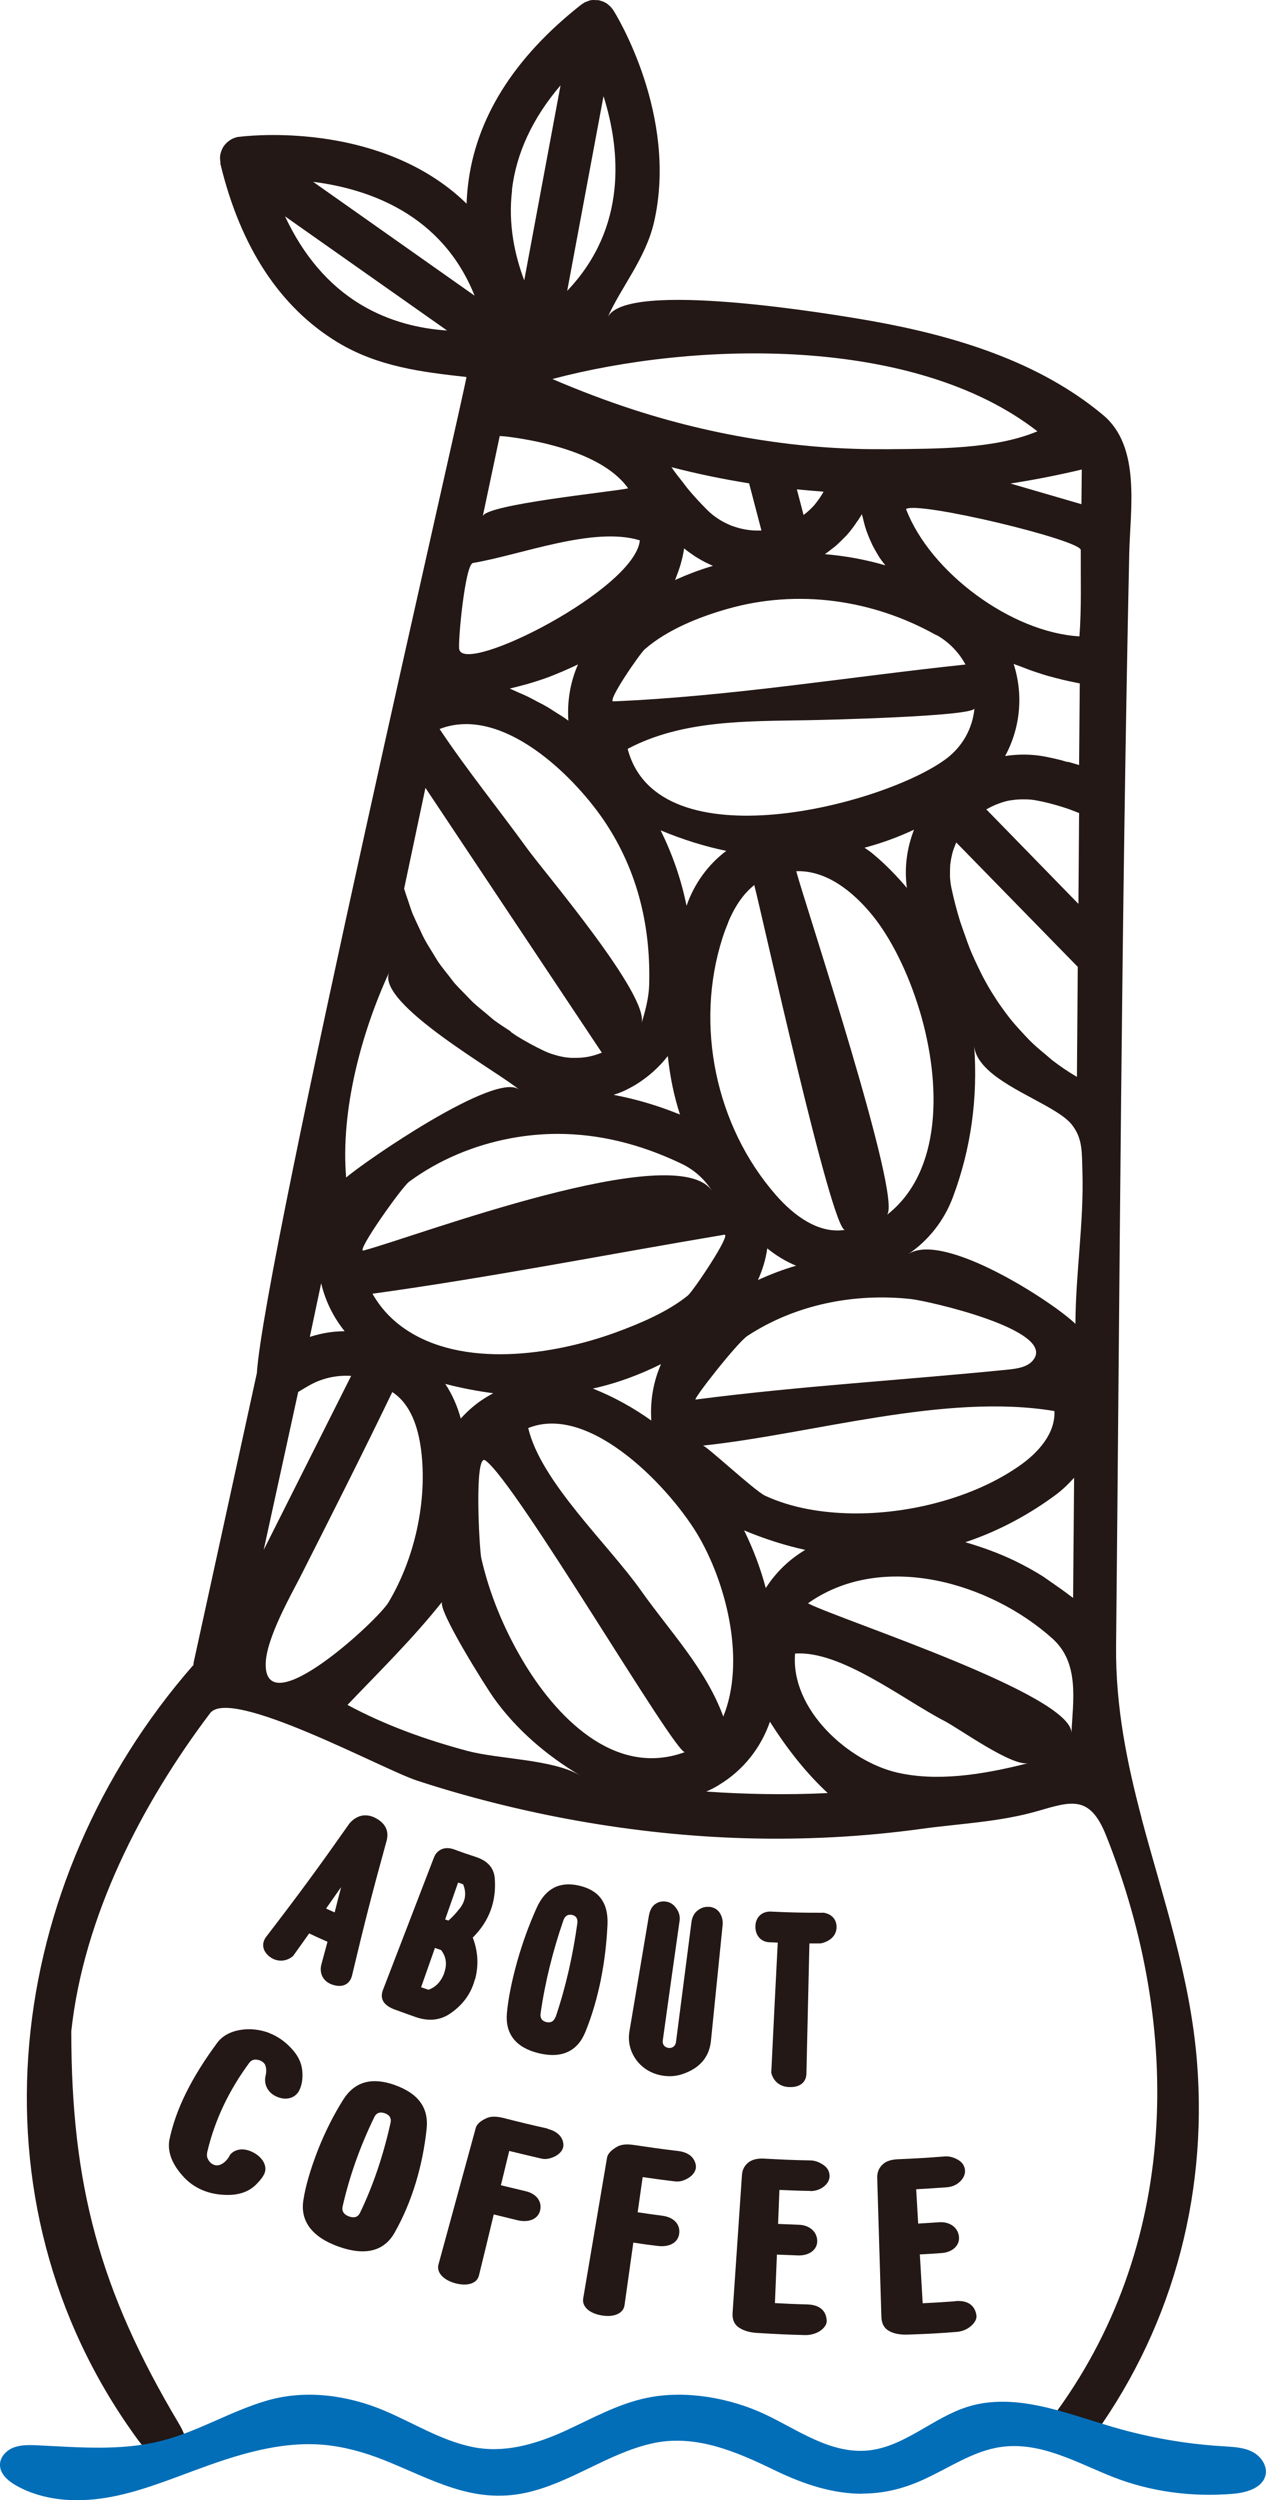
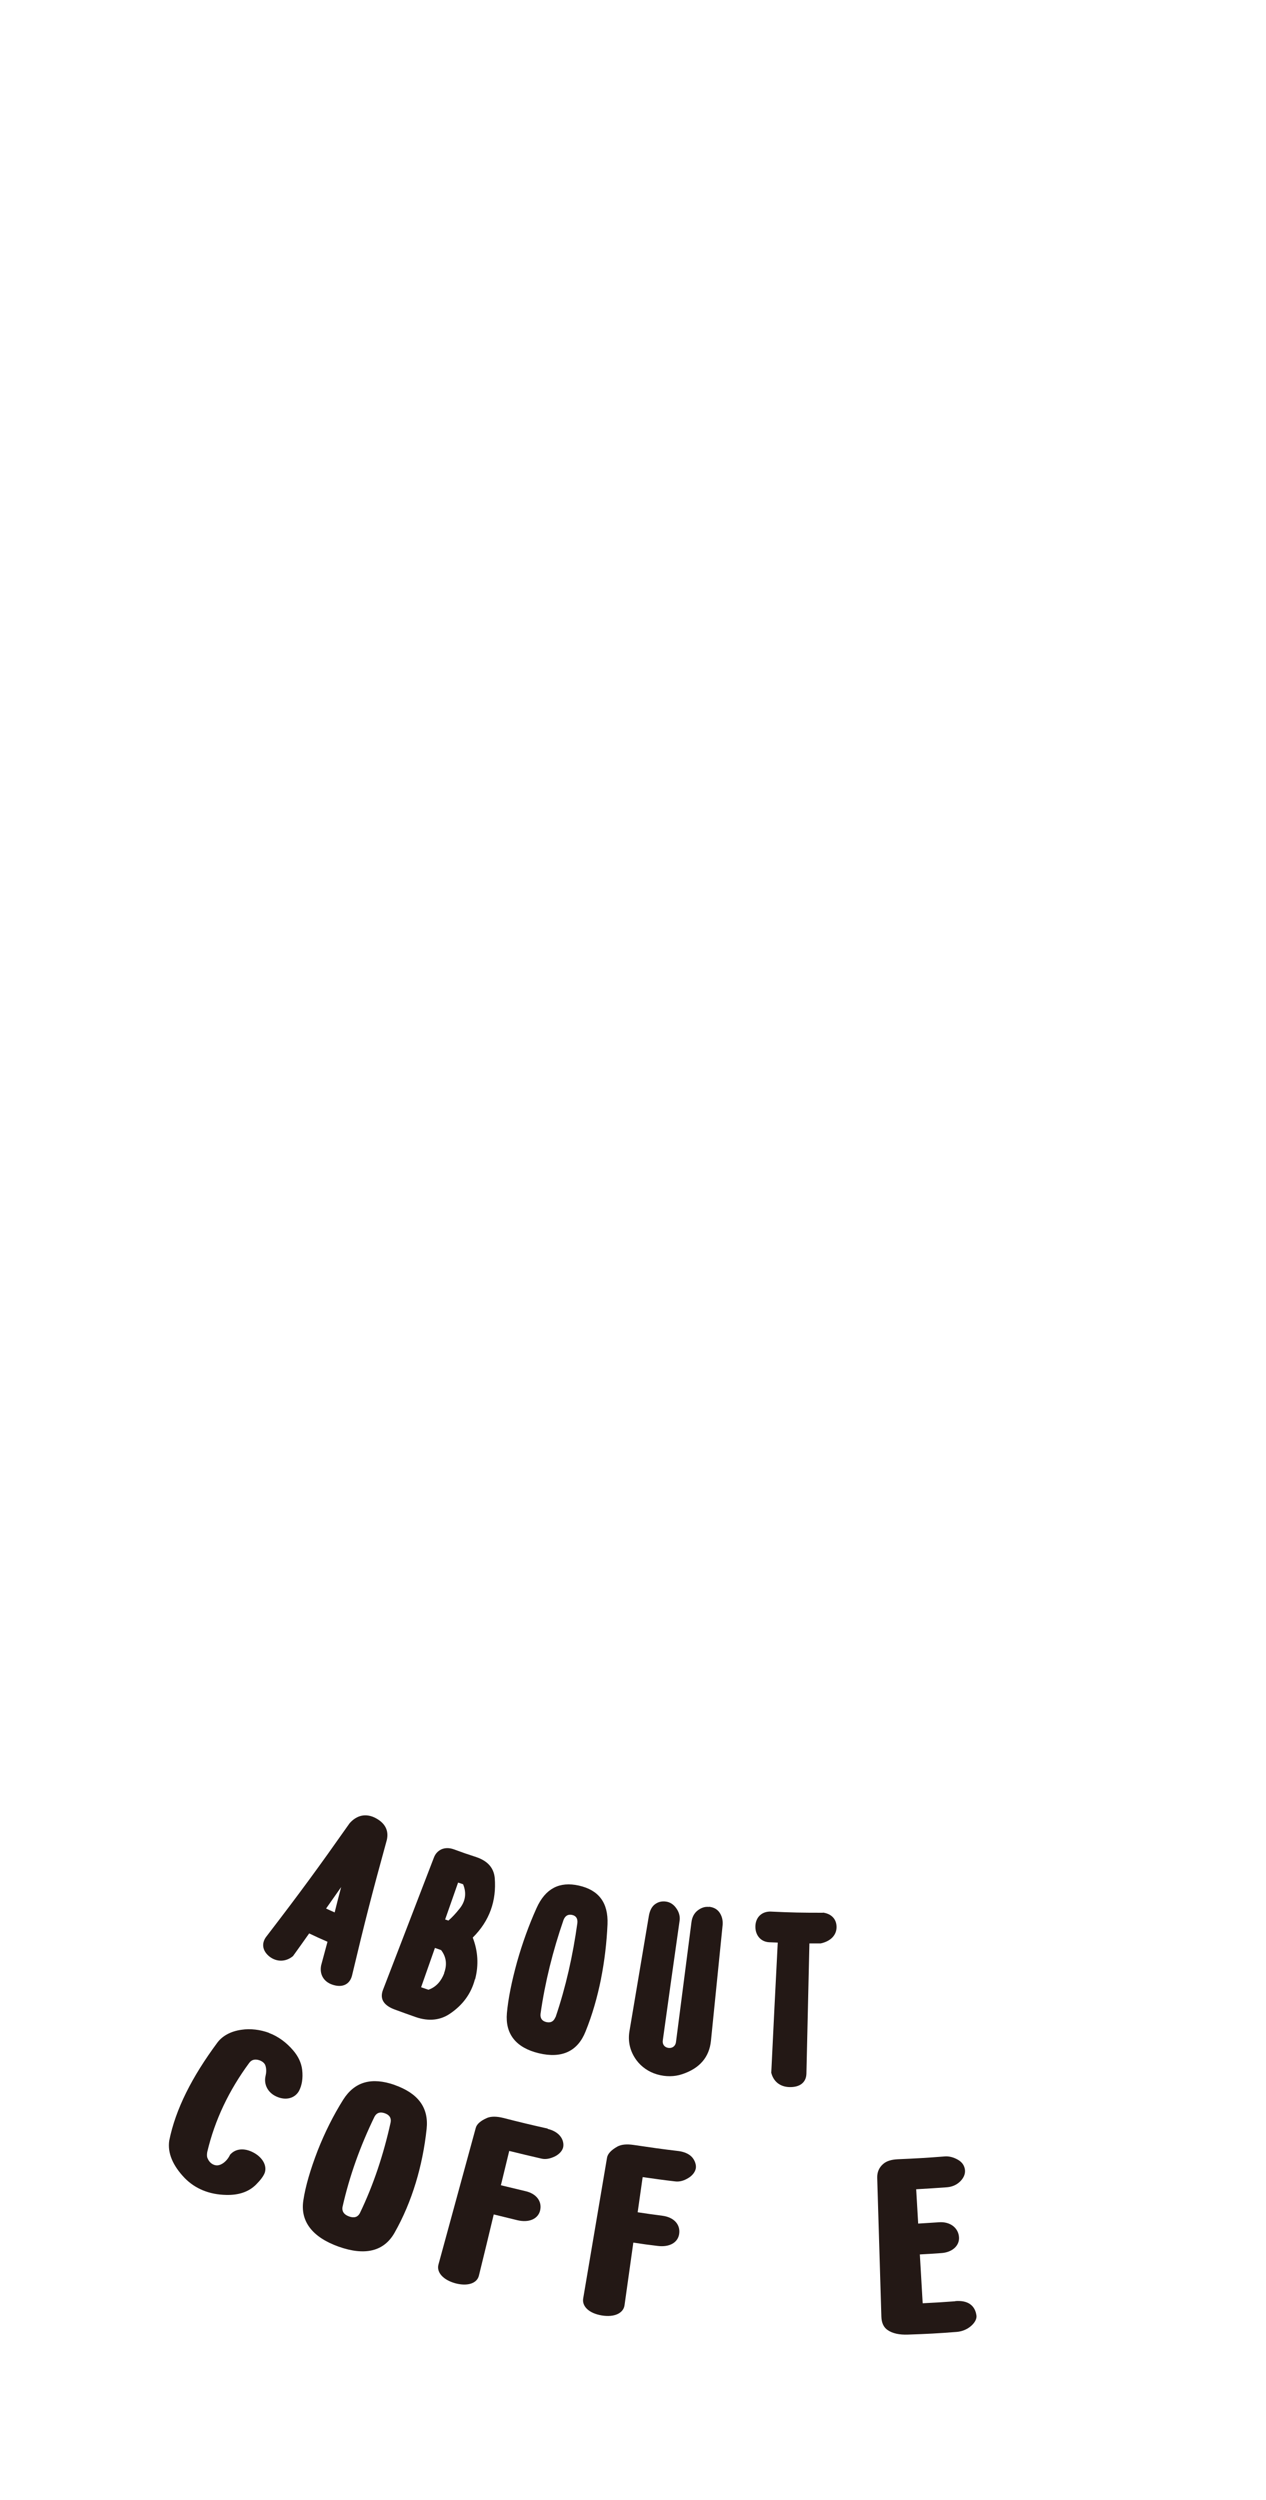
<svg xmlns="http://www.w3.org/2000/svg" id="_レイヤー_2" viewBox="0 0 76 150">
  <defs>
    <style>.cls-1{fill:#036eb8;}.cls-2{fill:#231815;}</style>
  </defs>
  <g id="_レイヤー_1-2">
    <g>
      <g>
-         <path class="cls-2" d="M68.54,109.11c-.88-3.32-1.57-6.69-1.54-10.31,.22-21.87,.32-43.72,.79-65.59,.06-2.68,.71-6.41-1.57-8.31-3.88-3.24-8.94-4.75-13.83-5.63-2.2-.39-14.9-2.54-15.92-.21,.79-1.8,2.28-3.53,2.79-5.72,1.47-6.39-2.27-12.47-2.45-12.74-.03-.05-.07-.09-.11-.14-.02-.02-.04-.05-.06-.07-.05-.05-.11-.09-.16-.14-.01-.01-.03-.02-.04-.03-.07-.05-.15-.09-.24-.13-.02,0-.04-.01-.06-.02-.06-.02-.13-.04-.21-.06-.03,0-.06,0-.08,0-.06,0-.12-.01-.19-.01-.02,0-.05,0-.07,0-.07,0-.13,.01-.19,.03-.03,0-.06,.02-.08,.03-.06,.02-.11,.04-.17,.06-.03,.01-.06,.03-.09,.05-.05,.03-.09,.05-.14,.09-.01,0-.02,.01-.03,.02-4.05,3.18-6.34,6.84-6.8,10.86-.04,.37-.07,.73-.08,1.08-.34-.33-.69-.64-1.07-.93-5.19-4-12.28-3.12-12.58-3.08-.01,0-.02,0-.04,0-.02,0-.03,0-.05,.01-.16,.03-.31,.09-.45,.18-.14,.09-.27,.21-.39,.37-.09,.14-.15,.29-.19,.44,0,.01,0,.03-.01,.04-.03,.15-.03,.3,0,.45,0,.02,0,.04,0,.07,0,.02,0,.04,0,.06,1.21,5.01,3.58,8.61,7.04,10.71,2.42,1.46,5.03,1.78,7.73,2.08,.1,.01-12.14,52.87-12.58,59.76l-3.79,17.34c-.01,.06-.02,.13-.02,.19-.01,.01-.03,.02-.04,.03-11.3,12.94-13.73,32.03-3.41,46.28,.36,.5,.76,1.01,1.33,1.24s1.35,.07,1.59-.49c.22-.52-.07-1.1-.36-1.59-4.73-7.94-6.44-14.27-6.44-23.51,.74-6.88,4.21-13.62,8.33-19.08,1.22-1.62,10.37,3.37,12.42,4.04,6.21,2.03,13.04,3.27,19.71,3.46,3.52,.1,7.06-.08,10.55-.56,2.32-.32,4.69-.41,6.96-1.06,2.02-.58,3.16-1.02,4.14,1.43,4.63,11.58,4.43,24.75-3.25,34.98-.44,.59-.32,1.42,.26,1.86,.24,.18,.52,.27,.8,.27,.4,0,.8-.18,1.06-.53,4.99-6.64,7.25-14.68,6.6-22.95-.41-5.17-2.06-9.86-3.33-14.64Zm-14.68-2.76c-2.92-.67-6.41-3.78-6.13-7.14,2.75-.2,6.5,2.77,8.96,4.04,.92,.48,4.09,2.77,5.05,2.53-2.84,.73-5.54,1.11-7.88,.57Zm-37.91-6.52c.02-1.54,1.6-4.28,2.09-5.25,1.86-3.67,3.72-7.35,5.51-11.06,1.12,.73,1.56,2.15,1.73,3.48,.38,3.01-.36,6.46-1.96,9.14-.62,1.05-7.42,7.36-7.37,3.69Zm1.96-16.32c.25-.15,.51-.31,.75-.44,.76-.41,1.6-.57,2.42-.52l-5.25,10.44,2.07-9.47Zm5.46-25.19c-.86,1.88,6.7,6.08,7.81,7.07-1.34-1.19-9.34,4.33-10.4,5.26-.34-4.02,.91-8.7,2.59-12.33Zm24.46-28.96c.54,.05,1.07,.1,1.61,.14-.01,.02-.03,.04-.04,.07-.13,.23-.28,.44-.44,.64-.02,.03-.05,.06-.07,.09-.18,.2-.38,.39-.59,.55-.02,.02-.04,.03-.06,.05l-.4-1.53Zm3.63,1.93c.1-.14,.19-.29,.28-.44,.01,.06,.03,.12,.05,.18,.04,.17,.08,.35,.13,.52,.03,.11,.07,.22,.11,.34,.06,.17,.13,.34,.2,.5,.05,.1,.09,.21,.14,.31,.09,.18,.19,.35,.29,.52,.05,.08,.1,.17,.15,.25,.11,.16,.23,.31,.34,.45-1.2-.35-2.41-.57-3.63-.67,.03-.02,.05-.04,.08-.06,.14-.1,.28-.21,.42-.32,.08-.06,.16-.12,.23-.19,.15-.14,.3-.28,.44-.43,.05-.05,.1-.09,.14-.14,.18-.2,.35-.42,.51-.65,.04-.05,.07-.11,.11-.17Zm-8.04,71.7c-1.05-2.87-3.2-5.1-4.94-7.56-1.95-2.76-6.01-6.52-6.77-9.75,3.76-1.52,8.67,3.75,10.29,6.6,1.68,2.96,2.74,7.46,1.42,10.71Zm-15.76-17.88c-.2-.74-.51-1.45-.93-2.08,1,.26,1.95,.44,2.88,.56-.26,.14-.51,.29-.76,.46-.44,.31-.84,.67-1.19,1.06Zm3.01-23.22c-.33-.22-.67-.43-.98-.66-.17-.13-.32-.27-.49-.41-.26-.22-.53-.43-.78-.66-.16-.15-.31-.32-.47-.48-.22-.23-.45-.45-.66-.69-.15-.18-.28-.37-.43-.55-.19-.24-.38-.48-.56-.74-.13-.2-.25-.41-.38-.62-.16-.26-.32-.51-.46-.78-.12-.22-.21-.45-.32-.67-.13-.28-.26-.55-.38-.83-.09-.24-.17-.48-.25-.73-.09-.25-.17-.5-.25-.75l1.28-6.05,10.59,15.89s-.06,.02-.09,.03c-.25,.1-.51,.17-.77,.22,0,0,0,0-.01,0-.26,.05-.53,.06-.79,.06-.05,0-.1,0-.15,0-.25-.01-.51-.05-.76-.11-.05-.01-.1-.03-.15-.04-.26-.07-.52-.16-.77-.28-.54-.26-1.06-.54-1.55-.84-.15-.09-.28-.19-.43-.29Zm.92-20.83c.45-.13,.89-.27,1.33-.43,.11-.04,.22-.09,.33-.13,.35-.14,.7-.29,1.05-.45,.11-.05,.21-.1,.32-.15,.03-.01,.05-.02,.08-.04-.46,1.05-.66,2.2-.58,3.38-.08-.06-.16-.12-.25-.18-.16-.11-.33-.21-.49-.31-.19-.12-.38-.25-.57-.36-.17-.1-.35-.19-.53-.28-.2-.11-.39-.21-.59-.31-.18-.09-.37-.17-.56-.25-.18-.08-.35-.16-.53-.24,.25-.06,.51-.12,.76-.19,.08-.02,.16-.04,.23-.06Zm-1.59-14.9c.13,.01,.26,.02,.39,.03,2.36,.29,5.9,1.11,7.32,3.11-.96,.21-8.57,.96-8.73,1.68,.34-1.61,.68-3.21,1.02-4.82Zm11.69,7.2c.06,.04,.12,.07,.18,.11,.15,.09,.3,.18,.46,.26,.08,.04,.17,.08,.25,.12,.07,.03,.14,.07,.22,.1-.79,.23-1.54,.52-2.28,.85,.04-.08,.07-.16,.1-.25,.03-.07,.05-.14,.08-.21,.07-.2,.14-.4,.19-.6,.01-.05,.03-.1,.04-.15,.06-.22,.1-.45,.14-.68,0,0,0,0,.01,0,.19,.16,.39,.3,.6,.44Zm22.55,62.38c-.35-.27-.71-.52-1.07-.77-.18-.12-.35-.25-.53-.37-.55-.35-1.12-.66-1.71-.95-.98-.47-1.98-.83-2.98-1.12,2.13-.71,3.97-1.76,5.45-2.86,.4-.3,.76-.65,1.08-1.01l-.06,7.21c-.06-.05-.13-.09-.19-.14Zm-39.99-16.05c-.76-.53-1.4-1.21-1.89-2.07,7.05-.97,14.09-2.36,21.12-3.54,.46-.08-1.86,3.38-2.19,3.65-1.21,.98-2.87,1.68-4.32,2.21-3.74,1.37-9.24,2.19-12.72-.25Zm2.3-36.01c3.65-1.25,7.78,2.76,9.64,5.45,1.95,2.83,2.89,6.18,2.78,9.97-.02,.76-.24,1.59-.46,2.3,.5-1.64-5.76-8.98-6.84-10.46-1.74-2.4-3.63-4.73-5.28-7.2,.05-.02,.11-.04,.16-.06Zm33.26,4.59c.06-.02,.12-.05,.18-.07,.21-.08,.43-.14,.65-.18,.03,0,.06,0,.09-.01,.2-.03,.41-.05,.61-.05,.06,0,.13,0,.2,0,.23,0,.47,.02,.71,.07,.51,.09,1.01,.23,1.51,.38,.15,.05,.3,.1,.45,.15,.19,.07,.38,.15,.57,.22l-.04,5.45-5.53-5.67s.05-.03,.08-.04c.17-.1,.35-.18,.53-.26Zm-.49,15.93c1.41,1.31,4.19,2.24,5.01,3.26,.68,.85,.61,1.67,.65,2.85,.09,3.05-.41,6.08-.42,9.12-1.34-1.31-7.94-5.6-10.04-4.18,1.21-.82,2.15-2,2.68-3.41,1.1-2.93,1.51-5.99,1.28-9.11,.04,.54,.36,1.02,.83,1.46Zm-4.12-3.59c1.34,4.45,1.35,9.73-1.97,12.29,1.03-.79-4.93-18.74-5.43-20.63,1.82-.06,3.4,1.22,4.55,2.62,1.12,1.37,2.16,3.44,2.85,5.73Zm-11.49-5.27c.36-.86,.85-1.66,1.57-2.24,.49,1.88,4.63,20.69,5.44,20.69-1.6,.25-3.09-.88-4.15-2.1-3.61-4.13-4.87-10.19-3.2-15.41,.1-.32,.22-.63,.35-.94Zm-2.5-1.01c-.32-1.59-.85-3.09-1.55-4.51,1.37,.57,2.68,.97,3.94,1.23-1.09,.82-1.92,1.96-2.38,3.28Zm4.85,20.57c.53,.43,1.11,.78,1.73,1.04-.79,.23-1.55,.52-2.29,.86,.27-.6,.47-1.24,.56-1.9Zm8.37-21.64c-.6-.71-1.26-1.39-1.99-2-.17-.15-.36-.27-.54-.4,1.06-.28,2.05-.65,2.97-1.08-.43,1.1-.59,2.29-.43,3.48Zm2.35-7.72c-3.73,2.77-17.3,6.29-19.1-.61,3.3-1.75,7.21-1.65,10.84-1.72,.76-.01,9.93-.22,9.98-.71-.12,1.22-.72,2.3-1.73,3.05Zm-19.73,20.08c.09-.04,.19-.07,.28-.11,.28-.12,.56-.27,.83-.43,.75-.46,1.4-1.04,1.93-1.72,.13,1.25,.38,2.43,.73,3.51-1.32-.54-2.65-.93-3.98-1.18,.07-.03,.14-.05,.21-.08Zm2.63,16.23c-.46,1.05-.66,2.2-.58,3.38-1.08-.77-2.25-1.42-3.51-1.92,1.5-.33,2.85-.85,4.08-1.46Zm2.08,2.12c-.2,.03,2.49-3.41,3.11-3.82,2.89-1.89,6.42-2.58,9.82-2.21,.96,.1,8.71,1.84,7.35,3.64-.33,.44-.95,.53-1.5,.59-6.25,.63-12.56,.99-18.78,1.8Zm21.41-20.36c-.14-.11-.27-.23-.4-.34-.33-.27-.65-.54-.95-.84-.16-.16-.31-.33-.47-.5-.26-.28-.51-.56-.74-.85-.15-.19-.3-.39-.44-.59-.22-.3-.42-.61-.62-.93-.13-.21-.26-.43-.38-.65-.19-.34-.36-.69-.53-1.05-.11-.23-.21-.45-.31-.68-.17-.4-.32-.83-.47-1.26-.07-.21-.15-.41-.22-.63-.2-.65-.38-1.33-.53-2.04-.04-.21-.07-.43-.08-.64,0-.06,0-.13,0-.19,0-.15,0-.3,.01-.45,0-.07,.01-.14,.02-.2,.02-.16,.05-.32,.09-.48,.01-.04,.02-.09,.03-.13,.06-.2,.13-.39,.21-.58,0-.01,.01-.02,.02-.03l7.29,7.46-.05,6.6c-.52-.3-1.01-.64-1.47-.99Zm.92-17.89c-.12-.03-.24-.07-.35-.1-.34-.09-.68-.16-1.02-.23-.8-.15-1.6-.15-2.38-.03,.62-1.14,.92-2.44,.84-3.79-.04-.6-.15-1.18-.33-1.74,.13,.06,.27,.1,.4,.15,.31,.12,.61,.24,.92,.34,.23,.08,.46,.15,.69,.22,.32,.09,.64,.17,.96,.25,.23,.05,.47,.11,.7,.15,.1,.02,.2,.05,.3,.06l-.04,4.9s-.02,0-.04-.01c-.22-.07-.44-.13-.66-.19Zm.79-12.72c-.01,1.72,.05,3.48-.08,5.18-4.07-.23-8.96-3.83-10.41-7.64,.72-.49,10.49,1.86,10.49,2.46Zm-8.66,5.1c.75,.42,1.34,1.04,1.74,1.77-7,.74-14.15,1.92-21.14,2.21-.4,.02,1.58-2.85,1.88-3.12,1.35-1.18,3.28-1.95,4.98-2.43,4.22-1.2,8.72-.56,12.53,1.58Zm-15.31,31.72c.78,.37,1.41,.95,1.85,1.66-2.07-3.27-17.9,2.75-20.94,3.55-.49,.13,2.31-3.82,2.74-4.13,1.81-1.33,3.92-2.2,6.12-2.61,.93-.17,1.86-.26,2.79-.26,2.47,0,4.96,.6,7.44,1.79Zm-11.78,17.8c1.81,1.23,11.44,17.7,11.99,17.5-4.27,1.57-7.81-2.2-9.77-5.54-1.11-1.88-1.98-3.98-2.46-6.11-.11-.49-.44-6.32,.25-5.85Zm13.09-.89c6.59-.7,14.51-3.17,21.08-2.07,.06,1.35-.98,2.5-2.08,3.27-2.79,1.96-6.7,2.92-10.07,2.87-1.78-.03-3.59-.31-5.22-1.06-.62-.29-3.56-3.03-3.74-3.01,.01,0,.02,0,.03,0Zm6.36,9.41c4.46-3.08,10.89-1.17,14.61,2.18,1.63,1.47,1.22,3.72,1.13,5.67,.1-2.29-13.68-6.73-15.79-7.78-.02-.01,0-.04,.05-.07ZM60.66,29.01c1.43-.22,2.85-.5,4.28-.84l-.02,2.08-4.26-1.24Zm-15.03,2.82c-.55,.02-1.09-.07-1.6-.25-.04-.02-.08-.03-.12-.04-.24-.1-.47-.21-.7-.35-.04-.03-.08-.06-.12-.08-.23-.15-.44-.32-.64-.52-.4-.4-.78-.81-1.13-1.23-.12-.14-.22-.29-.34-.44-.22-.28-.45-.56-.65-.86,0,0-.01-.02-.02-.03,1.54,.4,3.1,.72,4.66,.97l.74,2.83s-.06,0-.09,0Zm-17.25,1.95c2.88-.48,7.24-2.22,10.03-1.36-.28,2.93-10.52,8.1-10.84,6.54-.09-.44,.35-5.1,.82-5.18Zm-1.83,62.3c-.35,.44,2.68,5.22,3.08,5.78,1.37,1.92,3.19,3.47,5.21,4.67-1.66-.99-4.86-.97-6.78-1.48-2.5-.67-4.91-1.53-7.2-2.76,1.94-2.03,3.96-4.01,5.7-6.21Zm21.79-3.09c-.95,.56-1.76,1.34-2.37,2.29-.32-1.21-.76-2.36-1.3-3.46,1.27,.53,2.49,.91,3.67,1.17ZM62.27,25.88c-2.56,1.08-6.1,1.04-8.88,1.07,0,0-.31,0-.31,0-.57,0-1.14,0-1.7-.02-1.7-.05-3.43-.2-5.15-.45-2.75-.39-5.51-1.03-8.2-1.9-1.63-.53-3.26-1.15-4.87-1.84,8.57-2.27,21.71-2.63,29.12,3.14Zm-28.22-8.43l2.18-11.68c1.01,3.2,1.46,7.86-2.18,11.68Zm-3.32-6.04c.26-2.22,1.24-4.32,2.92-6.29l-2.18,11.7c-.55-1.46-.98-3.34-.73-5.4Zm-2.24,6.33l-9.69-6.83c3.33,.42,7.74,1.94,9.69,6.83Zm-11.38-4.76l9.73,6.85c-1.56-.1-3.44-.5-5.22-1.58-1.91-1.16-3.41-2.93-4.51-5.27Zm2.17,64.01c.25,1.07,.74,2.05,1.41,2.88-.71,0-1.41,.12-2.09,.34l.68-3.22Zm23.12,30.5c.27-.12,.53-.25,.78-.41,1.45-.88,2.5-2.22,3.04-3.78,1.08,1.7,2.2,3.1,3.47,4.28-2.51,.12-4.95,.07-7.29-.09Z" />
        <path class="cls-2" d="M19.94,119.07c.6,.21,1.05,0,1.19-.53,.78-3.28,1.2-4.91,2.09-8.14,.14-.59-.12-1.06-.75-1.36-.3-.14-.61-.16-.88-.07-.23,.08-.43,.22-.61,.43-1.93,2.74-2.92,4.09-4.96,6.75-.35,.42-.28,.9,.17,1.25,.44,.33,.98,.31,1.4-.04,.39-.54,.58-.81,.97-1.36,.44,.21,.66,.31,1.1,.5-.15,.56-.23,.85-.38,1.41-.11,.53,.14,.98,.66,1.16Zm-.36-4.57c.36-.51,.54-.77,.9-1.28-.16,.61-.24,.91-.39,1.52-.21-.09-.31-.14-.51-.23Z" />
        <path class="cls-2" d="M28.52,118.76c.23-.87,.17-1.71-.14-2.51,1.02-1.01,1.43-2.22,1.32-3.58-.06-.61-.43-1.02-1.11-1.25-.55-.18-.82-.27-1.36-.47-.26-.09-.5-.09-.72,0-.22,.1-.38,.27-.47,.52-1.22,3.17-1.83,4.75-3.05,7.92-.2,.53,.03,.92,.69,1.17,.51,.19,.77,.28,1.28,.46,.78,.27,1.48,.19,2.06-.21,.77-.52,1.27-1.21,1.49-2.06Zm-1.85-.38c-.18,.48-.49,.84-.95,1-.18-.06-.26-.09-.44-.15,.33-.94,.5-1.42,.83-2.36,.15,.05,.22,.08,.37,.13,.33,.43,.36,.9,.18,1.38Zm.05-3.21c.31-.89,.47-1.33,.78-2.22,.12,.04,.18,.06,.3,.1,.22,.53,.15,1.04-.24,1.5-.2,.25-.41,.48-.64,.68-.08-.03-.12-.04-.21-.07Z" />
        <path class="cls-2" d="M36.08,118.72c.21-1.06,.34-2.15,.39-3.27,.05-1.29-.52-2.05-1.72-2.32-1.16-.26-2.01,.17-2.54,1.35-.46,1.02-.85,2.1-1.17,3.23-.32,1.16-.53,2.19-.61,3.07-.11,1.25,.54,2.08,1.92,2.41,1.38,.33,2.33-.12,2.8-1.3,.41-1.01,.71-2.07,.93-3.16Zm-2.74,2.31c-.1,.25-.28,.35-.54,.29-.26-.06-.38-.23-.35-.5,.27-1.9,.74-3.78,1.38-5.63,.1-.25,.27-.35,.51-.3,.24,.05,.35,.22,.32,.49-.27,1.94-.69,3.83-1.31,5.65Z" />
        <path class="cls-2" d="M42.56,114.41c-.27-.03-.5,.07-.7,.23-.18,.15-.31,.37-.35,.68-.37,2.88-.56,4.32-.93,7.2-.03,.24-.22,.38-.45,.35-.24-.03-.38-.22-.34-.46,.4-2.88,.6-4.31,1.01-7.19,.03-.23-.03-.5-.21-.74-.16-.23-.38-.36-.61-.39-.27-.04-.51,.03-.71,.2-.16,.14-.27,.37-.32,.67-.46,2.76-.7,4.14-1.16,6.89-.11,.63,.03,1.23,.42,1.76,.29,.39,.72,.7,1.24,.85,.52,.15,1.04,.14,1.49-.01,1.07-.35,1.64-1.03,1.74-2.01,.28-2.78,.42-4.16,.7-6.94,.02-.24-.02-.47-.14-.68-.14-.25-.37-.39-.68-.42Z" />
        <path class="cls-2" d="M49.4,114.76c-1.25,0-1.88-.01-3.12-.07-.51-.02-.89,.3-.93,.82-.04,.57,.3,.99,.82,1.02,.21,.01,.31,.01,.52,.02-.16,3.12-.24,4.68-.39,7.81,.13,.52,.52,.84,1.08,.86,.64,.02,1.01-.28,1.03-.79,.07-3.13,.11-4.7,.18-7.83,.27,0,.41,0,.68,0,.6-.13,.95-.5,.95-.98,0-.48-.31-.8-.82-.87Z" />
        <path class="cls-2" d="M16.16,121.97c-.54-.2-1.13-.27-1.66-.19-.65,.09-1.15,.37-1.45,.77-1.52,2.05-2.51,3.99-2.89,5.88-.11,.73,.2,1.49,.93,2.25,.63,.64,1.47,.99,2.49,1.01,.76,.02,1.36-.19,1.79-.62,.25-.25,.44-.49,.52-.7,.15-.42-.11-.92-.67-1.22-.56-.3-1.09-.24-1.41,.13-.12,.27-.38,.55-.66,.62-.26,.07-.55-.09-.67-.37-.06-.1-.07-.23-.04-.41,.46-1.95,1.32-3.72,2.52-5.35,.14-.19,.33-.24,.58-.17,.2,.06,.36,.19,.4,.35,.06,.19,.05,.41,0,.61-.11,.48,.12,.99,.66,1.23,.58,.26,1.11,.09,1.35-.34,.17-.32,.25-.75,.19-1.27-.05-.41-.23-.8-.54-1.16-.39-.46-.89-.84-1.46-1.05Z" />
        <path class="cls-2" d="M23.69,125.09c-1.38-.48-2.4-.2-3.09,.89-.59,.94-1.1,1.96-1.53,3.05-.43,1.12-.73,2.12-.86,2.99-.19,1.24,.52,2.2,2.11,2.77,1.6,.57,2.73,.28,3.36-.82,.54-.95,.96-1.96,1.28-3.01,.31-1.02,.53-2.1,.65-3.22,.14-1.29-.51-2.15-1.93-2.65Zm-.24,2.25c-.42,1.9-1.02,3.73-1.85,5.45-.13,.24-.35,.3-.65,.19s-.43-.3-.39-.56c.42-1.87,1.07-3.67,1.92-5.42,.13-.24,.33-.31,.62-.21,.28,.1,.4,.28,.35,.55Z" />
        <path class="cls-2" d="M32.88,127.71c-1.07-.24-1.61-.37-2.67-.64-.4-.1-.73-.1-.97,0-.39,.17-.62,.37-.68,.6-.9,3.28-1.34,4.92-2.24,8.2-.12,.45,.26,.91,1.01,1.12,.75,.2,1.31,0,1.42-.46,.36-1.47,.54-2.2,.89-3.67,.57,.14,.86,.21,1.43,.35,.69,.16,1.22-.08,1.35-.57,.14-.55-.21-1.03-.89-1.18-.59-.14-.88-.21-1.46-.35,.2-.82,.3-1.23,.5-2.06,.77,.19,1.15,.28,1.93,.46,.25,.06,.52,.01,.81-.13,.24-.12,.43-.31,.49-.52,.06-.21,0-.5-.18-.71-.17-.21-.46-.36-.74-.42Z" />
        <path class="cls-2" d="M40.75,129.06c-1.09-.13-1.64-.21-2.72-.37-.41-.06-.73-.03-.97,.1-.37,.21-.58,.43-.62,.67-.57,3.38-.86,5.06-1.43,8.44-.08,.47,.34,.89,1.11,1.02,.77,.13,1.3-.14,1.37-.6,.21-1.51,.32-2.26,.53-3.77,.58,.09,.87,.13,1.46,.2,.71,.09,1.21-.2,1.29-.71,.09-.57-.31-1.01-1-1.1-.6-.08-.9-.12-1.49-.21,.12-.84,.18-1.27,.3-2.11,.78,.11,1.18,.17,1.96,.26,.25,.03,.52-.04,.79-.21,.23-.14,.4-.35,.44-.57,.04-.21-.06-.5-.24-.69-.19-.2-.49-.31-.78-.35Z" />
-         <path class="cls-2" d="M48.64,131.46c.34,0,.62-.11,.84-.29,.2-.17,.32-.37,.32-.61,0-.27-.12-.5-.37-.67-.25-.17-.5-.26-.75-.27-1.13-.02-1.69-.05-2.82-.11-.37-.02-.67,.05-.89,.2-.26,.19-.41,.45-.43,.79-.22,3.3-.34,4.95-.56,8.24-.03,.37,.07,.65,.29,.84,.27,.22,.66,.36,1.18,.39,1.16,.07,1.74,.1,2.9,.13,.28,0,.59-.07,.85-.23,.28-.18,.43-.41,.43-.61-.02-.63-.43-.98-1.17-1-.78-.02-1.16-.04-1.94-.08,.05-1.16,.07-1.75,.12-2.91,.51,.02,.76,.03,1.27,.05,.67,.02,1.14-.34,1.15-.84,.01-.56-.45-.98-1.1-1-.5-.02-.75-.03-1.25-.05,.03-.82,.05-1.23,.08-2.04,.74,.03,1.11,.05,1.86,.06Z" />
        <path class="cls-2" d="M57.34,138.07c-.78,.06-1.17,.08-1.95,.12-.07-1.17-.1-1.76-.17-2.93,.51-.03,.77-.04,1.28-.08,.67-.04,1.11-.45,1.07-.96-.04-.56-.54-.94-1.2-.89-.5,.03-.75,.05-1.25,.08-.05-.82-.07-1.23-.12-2.06,.75-.04,1.12-.07,1.86-.12,.34-.03,.61-.17,.81-.38,.18-.19,.28-.41,.26-.65-.03-.27-.17-.48-.44-.63-.27-.15-.53-.21-.78-.19-1.13,.09-1.7,.12-2.83,.17-.38,.02-.67,.11-.87,.29-.24,.21-.36,.49-.35,.83,.1,3.33,.15,4.99,.25,8.32,.01,.38,.14,.65,.38,.81,.29,.2,.7,.29,1.22,.27,1.16-.04,1.75-.07,2.91-.16,.28-.02,.58-.12,.83-.32,.26-.21,.39-.45,.37-.65-.08-.63-.53-.94-1.27-.88Z" />
      </g>
-       <path class="cls-1" d="M51.77,149.62c-1.75,0-3.46-.54-5.24-1.4-2.31-1.12-4.81-2.22-7.43-1.61-2.65,.61-4.87,2.37-7.53,2.95-3.22,.7-5.67-.83-8.54-1.97-1.16-.46-2.38-.8-3.63-.91-2.64-.22-5.24,.62-7.72,1.54-1.74,.64-3.48,1.34-5.31,1.64s-3.79,.18-5.41-.74c-.49-.28-.98-.71-.96-1.26,.01-.47,.4-.86,.83-1.02s.92-.15,1.39-.13c2.49,.12,5.03,.35,7.45-.26,2.23-.56,4.21-1.81,6.42-2.44,2.3-.65,4.8-.3,6.98,.62,1.75,.74,3.4,1.79,5.28,2.18s3.74-.14,5.48-.92c1.65-.75,3.25-1.67,5.03-2.03,2.3-.47,4.95,0,7.06,.99,1.96,.92,3.93,2.4,6.21,2.17,2.17-.22,3.88-1.97,5.96-2.62,2.86-.89,5.87,.38,8.74,1.22,2.16,.63,4.38,1.02,6.62,1.15,.58,.04,1.17,.06,1.69,.31s.94,.81,.84,1.38c-.15,.8-1.13,1.09-1.94,1.16-2.43,.21-4.94-.11-7.21-1-2.14-.84-4.33-2.14-6.72-1.81-1.69,.23-3.14,1.27-4.7,1.97-1.26,.58-2.47,.83-3.66,.83Z" />
    </g>
  </g>
</svg>